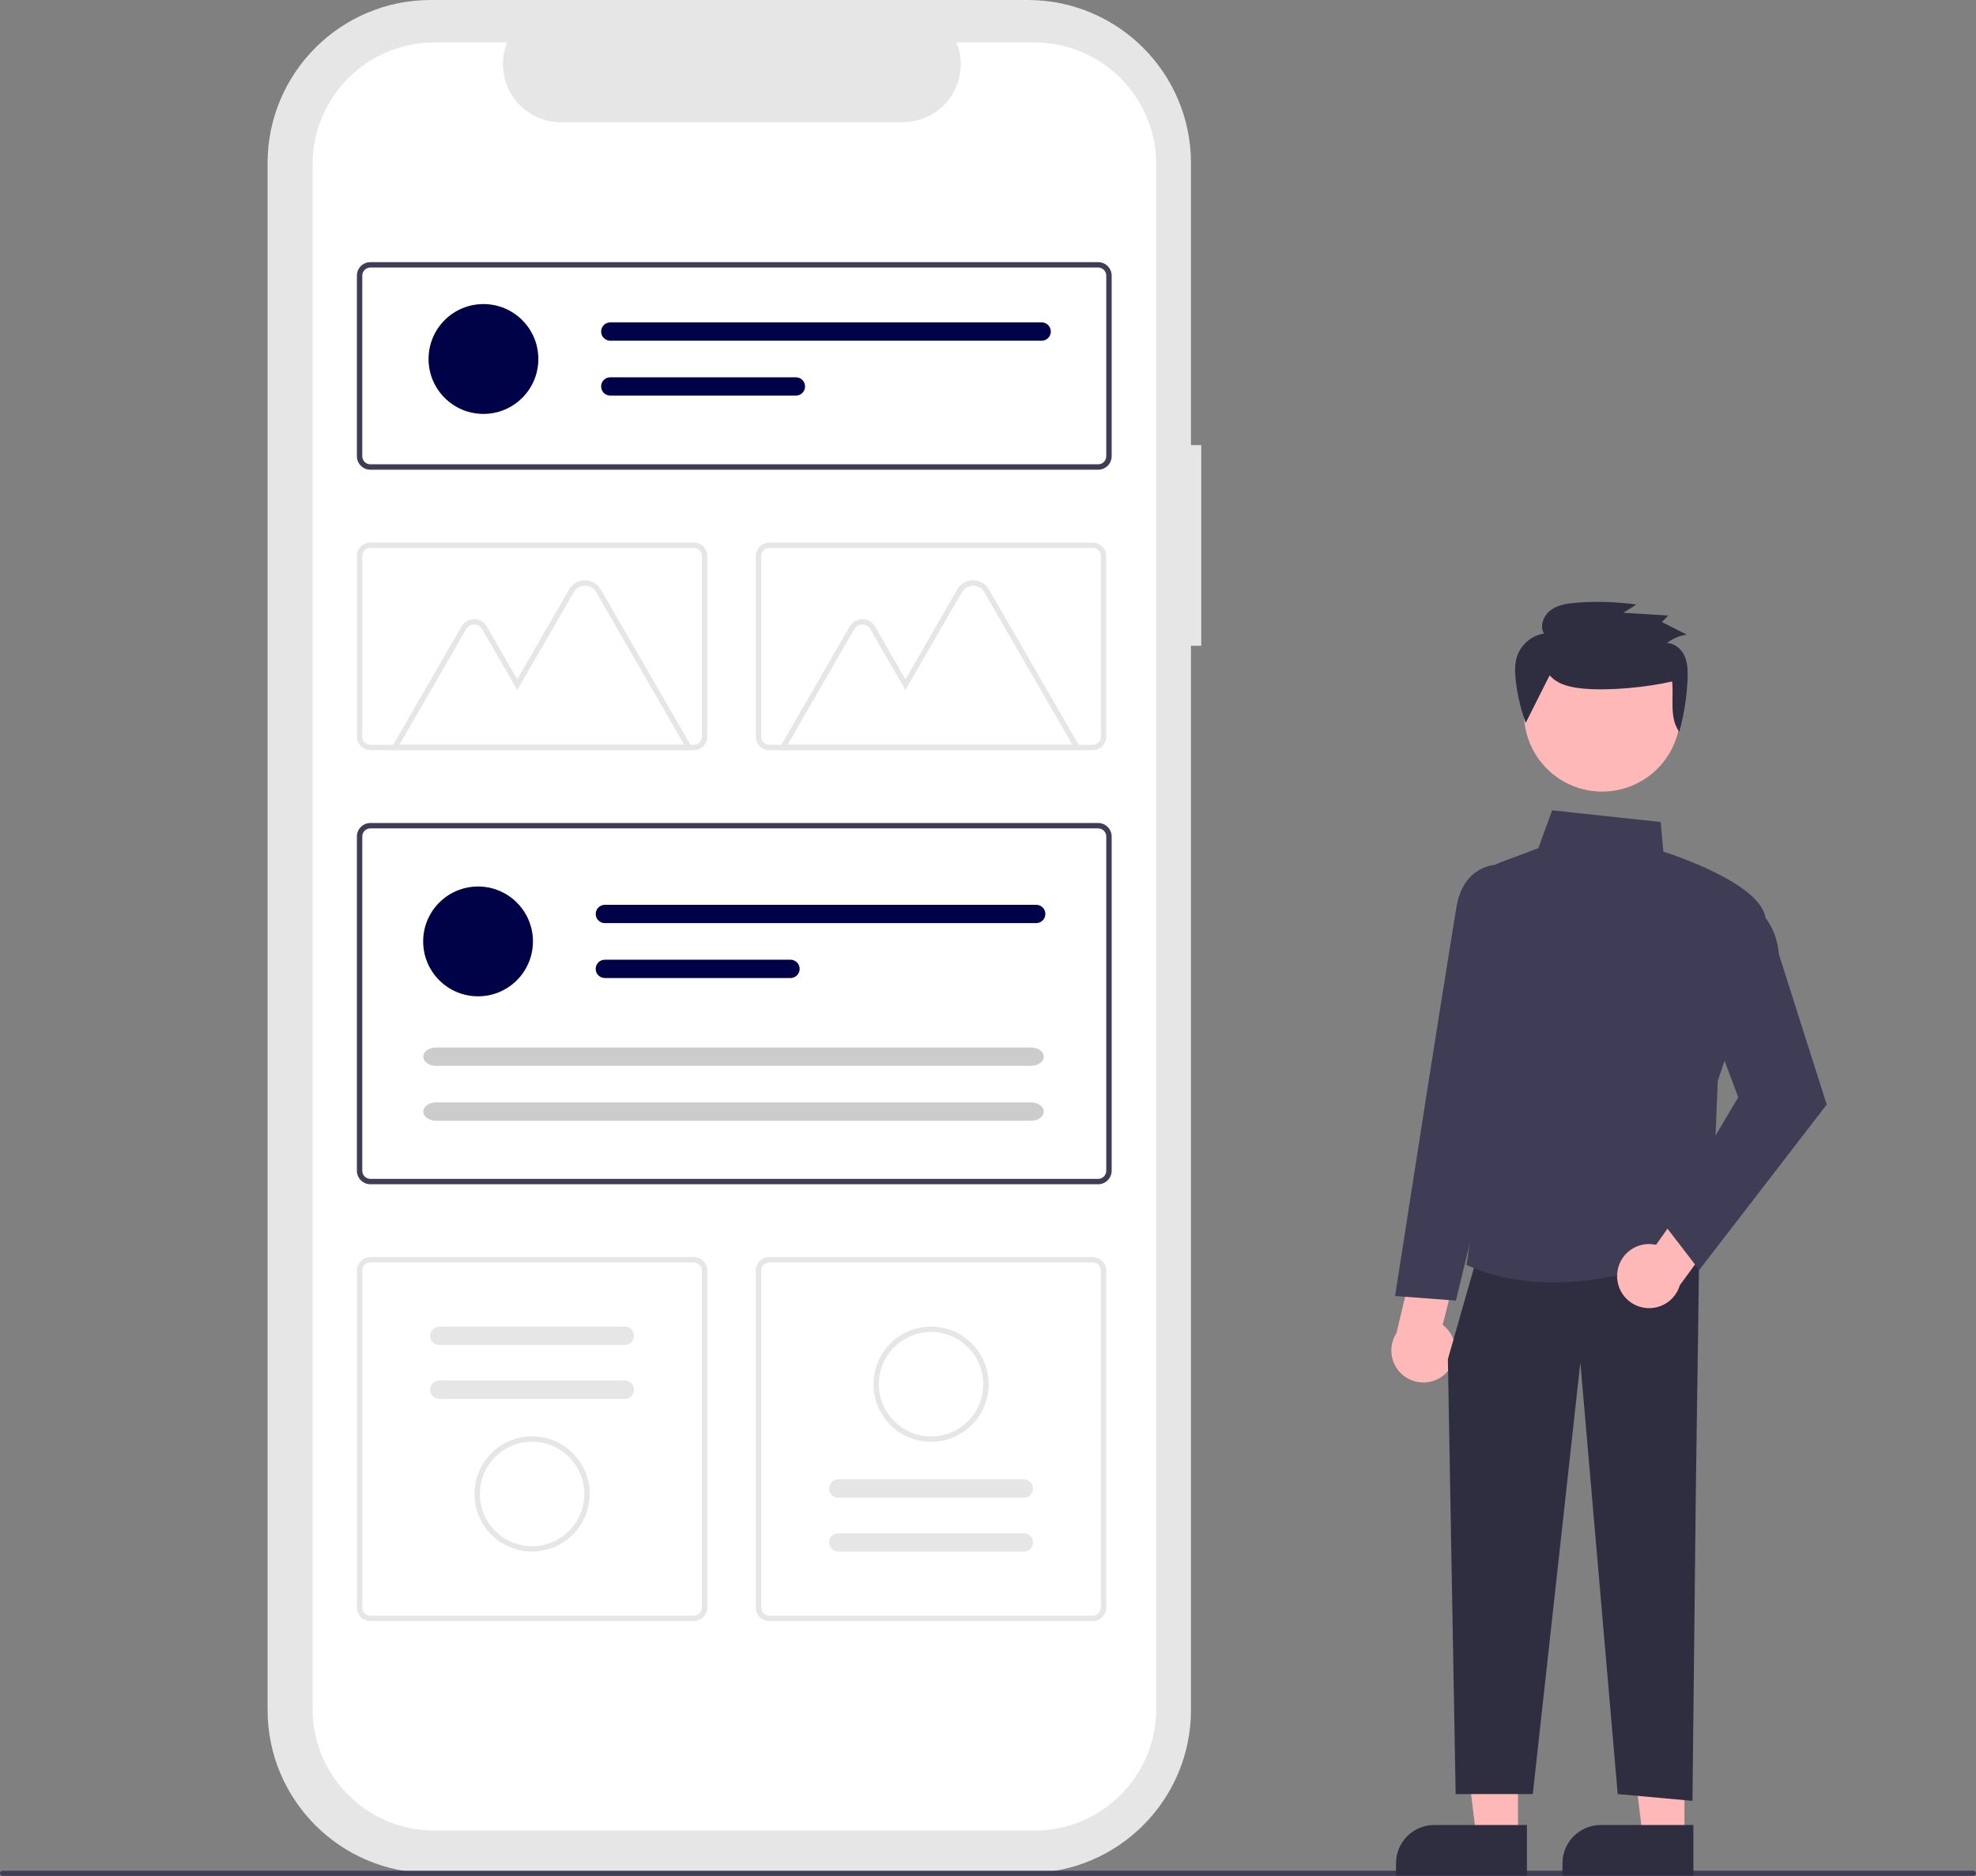
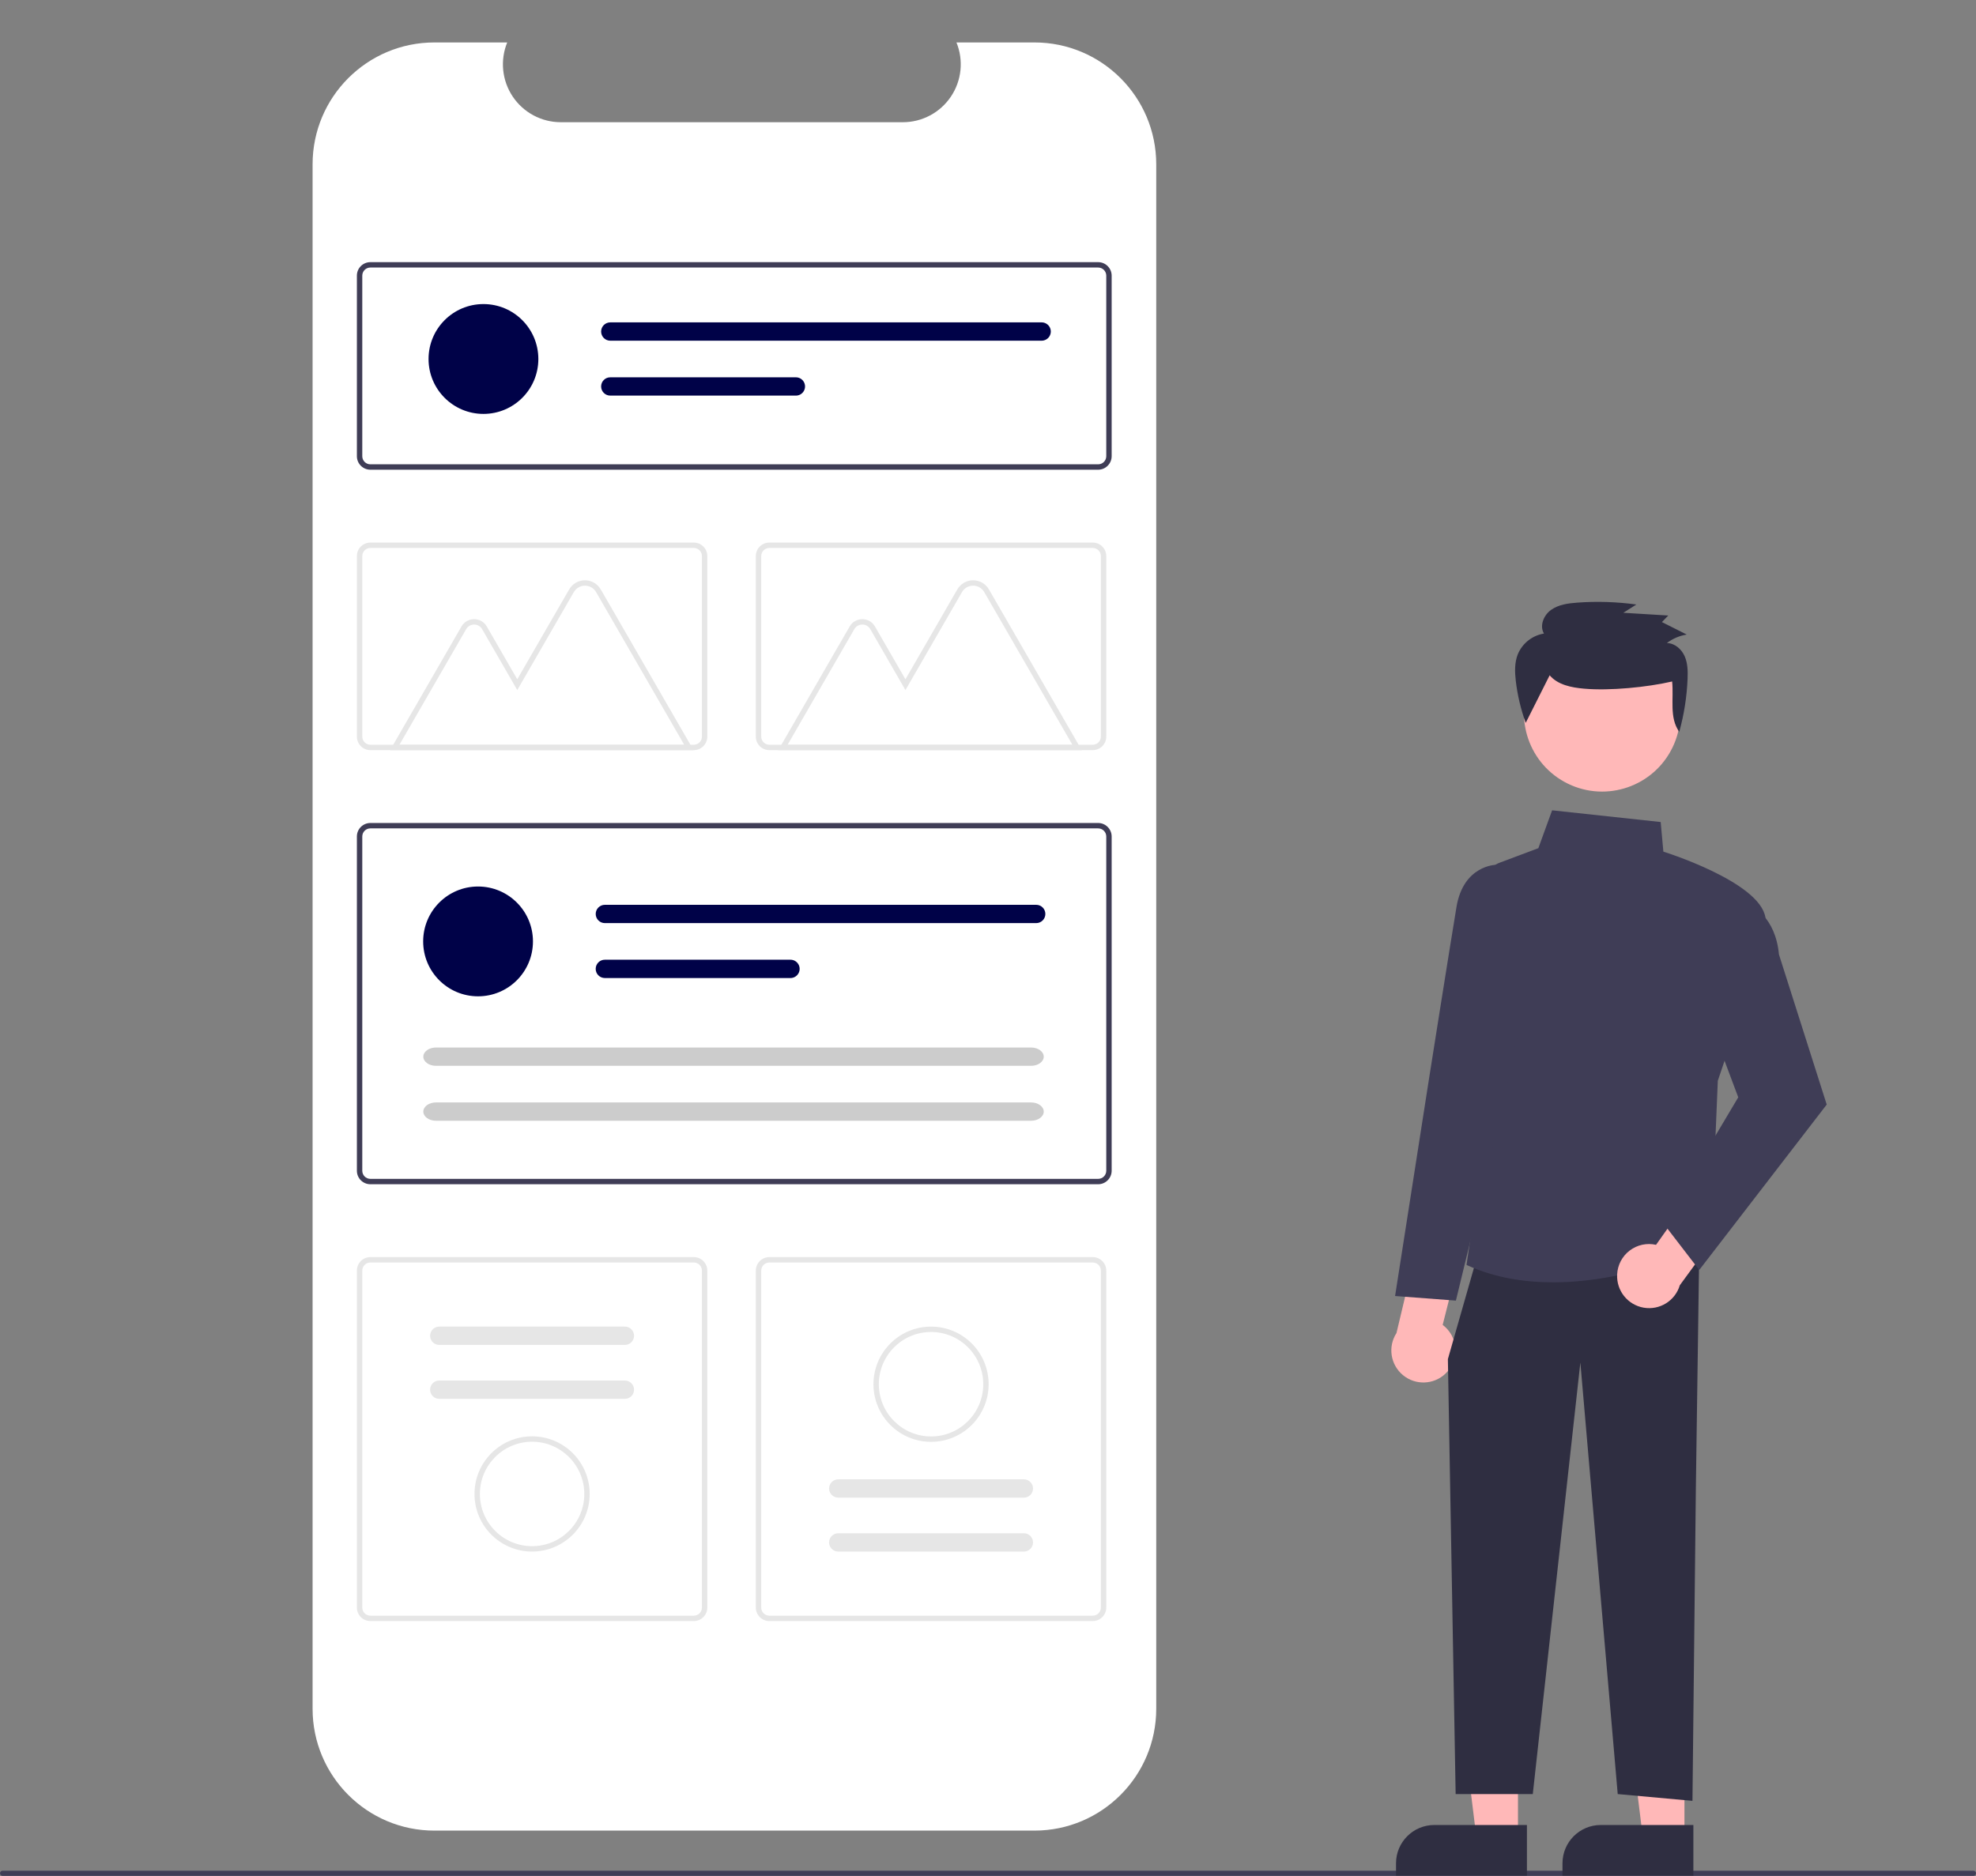
<svg xmlns="http://www.w3.org/2000/svg" width="338px" height="321px" viewBox="0 0 338 321" version="1.1">
  <rect x="0" y="0" width="338" height="321" fill="#808080" stroke="none" />
  <g id="surface1">
-     <path style=" stroke:none;fill-rule:nonzero;fill:rgb(90.196%,90.196%,90.196%);fill-opacity:1;" d="M 205.477 76.152 L 203.719 76.152 L 203.719 27.918 C 203.719 12.5 191.227 0 175.812 0 L 73.672 0 C 58.262 0 45.77 12.5 45.77 27.918 L 45.77 292.543 C 45.77 307.961 58.262 320.461 73.672 320.461 L 175.812 320.461 C 191.227 320.461 203.719 307.961 203.719 292.543 L 203.719 110.488 L 205.477 110.488 Z M 205.477 76.152 " />
    <path style=" stroke:none;fill-rule:nonzero;fill:rgb(100%,100%,100%);fill-opacity:1;" d="M 176.941 7.262 L 163.605 7.262 C 164.852 10.316 164.496 13.793 162.656 16.527 C 160.816 19.266 157.738 20.91 154.441 20.91 L 95.926 20.91 C 92.629 20.91 89.547 19.266 87.707 16.527 C 85.871 13.793 85.516 10.316 86.758 7.262 L 74.305 7.262 C 62.797 7.262 53.469 16.598 53.469 28.113 L 53.469 292.352 C 53.469 303.863 62.797 313.199 74.305 313.199 L 176.941 313.199 C 188.449 313.199 197.777 303.863 197.777 292.352 L 197.777 28.113 C 197.777 16.598 188.449 7.262 176.941 7.262 Z M 176.941 7.262 " />
    <path style=" stroke:none;fill-rule:nonzero;fill:rgb(24.706%,23.922%,33.725%);fill-opacity:1;" d="M 337.559 320.938 L 0.441 320.938 C 0.195 320.938 0 320.742 0 320.496 C 0 320.254 0.195 320.059 0.441 320.059 L 337.559 320.059 C 337.805 320.059 338 320.254 338 320.496 C 338 320.742 337.805 320.938 337.559 320.938 Z M 337.559 320.938 " />
    <path style=" stroke:none;fill-rule:nonzero;fill:rgb(24.706%,23.922%,33.725%);fill-opacity:1;" d="M 187.844 80.363 L 63.352 80.363 C 62.078 80.359 61.047 79.328 61.047 78.055 L 61.047 47.156 C 61.047 45.883 62.078 44.852 63.352 44.852 L 187.844 44.852 C 189.117 44.852 190.148 45.883 190.152 47.156 L 190.152 78.055 C 190.148 79.328 189.117 80.359 187.844 80.363 Z M 63.352 45.773 C 62.586 45.773 61.969 46.395 61.969 47.156 L 61.969 78.055 C 61.969 78.82 62.586 79.438 63.352 79.438 L 187.844 79.438 C 188.609 79.438 189.227 78.82 189.23 78.055 L 189.23 47.156 C 189.227 46.395 188.609 45.773 187.844 45.773 Z M 63.352 45.773 " />
    <path style=" stroke:none;fill-rule:nonzero;fill:rgb(24.706%,23.922%,33.725%);fill-opacity:1;" d="M 187.844 202.613 L 63.352 202.613 C 62.078 202.609 61.047 201.578 61.047 200.305 L 61.047 143.113 C 61.047 141.84 62.078 140.809 63.352 140.805 L 187.844 140.805 C 189.117 140.809 190.148 141.84 190.152 143.113 L 190.152 200.305 C 190.148 201.578 189.117 202.609 187.844 202.613 Z M 63.352 141.73 C 62.586 141.73 61.969 142.348 61.969 143.113 L 61.969 200.305 C 61.969 201.07 62.586 201.688 63.352 201.691 L 187.844 201.691 C 188.609 201.688 189.227 201.07 189.23 200.305 L 189.23 143.113 C 189.227 142.348 188.609 141.73 187.844 141.73 Z M 63.352 141.73 " />
    <path style=" stroke:none;fill-rule:nonzero;fill:rgb(90.196%,90.196%,90.196%);fill-opacity:1;" d="M 186.922 128.34 L 131.594 128.34 C 130.32 128.34 129.289 127.305 129.285 126.031 L 129.285 95.137 C 129.289 93.863 130.32 92.832 131.594 92.828 L 186.922 92.828 C 188.195 92.832 189.227 93.863 189.23 95.137 L 189.23 126.031 C 189.227 127.305 188.195 128.34 186.922 128.34 Z M 131.594 93.75 C 130.828 93.754 130.211 94.371 130.211 95.137 L 130.211 126.031 C 130.211 126.797 130.828 127.414 131.594 127.418 L 186.922 127.418 C 187.688 127.414 188.305 126.797 188.305 126.031 L 188.305 95.137 C 188.305 94.371 187.688 93.754 186.922 93.75 Z M 131.594 93.75 " />
    <path style=" stroke:none;fill-rule:nonzero;fill:rgb(90.196%,90.196%,90.196%);fill-opacity:1;" d="M 118.684 277.348 L 63.352 277.348 C 62.078 277.344 61.047 276.312 61.047 275.039 L 61.047 217.387 C 61.047 216.113 62.078 215.082 63.352 215.078 L 118.684 215.078 C 119.953 215.082 120.984 216.113 120.988 217.387 L 120.988 275.039 C 120.984 276.312 119.953 277.344 118.684 277.348 Z M 63.352 216.004 C 62.586 216.004 61.969 216.621 61.969 217.387 L 61.969 275.039 C 61.969 275.805 62.586 276.422 63.352 276.426 L 118.684 276.426 C 119.445 276.422 120.066 275.805 120.066 275.039 L 120.066 217.387 C 120.066 216.621 119.445 216.004 118.684 216.004 Z M 63.352 216.004 " />
    <path style=" stroke:none;fill-rule:nonzero;fill:rgb(90.196%,90.196%,90.196%);fill-opacity:1;" d="M 186.922 277.348 L 131.594 277.348 C 130.32 277.344 129.289 276.312 129.285 275.039 L 129.285 217.387 C 129.289 216.113 130.32 215.082 131.594 215.078 L 186.922 215.078 C 188.195 215.082 189.227 216.113 189.23 217.387 L 189.23 275.039 C 189.227 276.312 188.195 277.344 186.922 277.348 Z M 131.594 216.004 C 130.828 216.004 130.211 216.621 130.211 217.387 L 130.211 275.039 C 130.211 275.805 130.828 276.422 131.594 276.426 L 186.922 276.426 C 187.688 276.422 188.305 275.805 188.305 275.039 L 188.305 217.387 C 188.305 216.621 187.688 216.004 186.922 216.004 Z M 131.594 216.004 " />
    <path style=" stroke:none;fill-rule:nonzero;fill:rgb(0%,0.784%,28.235%);fill-opacity:1;" d="M 91.164 161.066 C 91.164 166.258 86.961 170.461 81.773 170.461 C 76.586 170.461 72.383 166.258 72.383 161.066 C 72.383 155.879 76.586 151.672 81.773 151.672 C 86.961 151.672 91.164 155.879 91.164 161.066 Z M 91.164 161.066 " />
    <path style=" stroke:none;fill-rule:nonzero;fill:rgb(0%,0.784%,28.235%);fill-opacity:1;" d="M 103.461 154.805 C 102.598 154.805 101.898 155.504 101.898 156.367 C 101.898 157.234 102.598 157.934 103.461 157.934 L 177.25 157.934 C 178.113 157.934 178.812 157.23 178.812 156.367 C 178.812 155.504 178.113 154.805 177.25 154.805 Z M 103.461 154.805 " />
    <path style=" stroke:none;fill-rule:nonzero;fill:rgb(0%,0.784%,28.235%);fill-opacity:1;" d="M 103.461 164.199 C 102.598 164.195 101.895 164.898 101.895 165.762 C 101.891 166.625 102.59 167.328 103.457 167.332 L 135.215 167.332 C 135.773 167.332 136.289 167.035 136.57 166.547 C 136.852 166.062 136.852 165.465 136.57 164.98 C 136.289 164.496 135.773 164.199 135.215 164.199 Z M 103.461 164.199 " />
    <path style=" stroke:none;fill-rule:nonzero;fill:rgb(80%,80%,80%);fill-opacity:1;" d="M 74.57 179.219 C 73.379 179.219 72.41 179.922 72.41 180.785 C 72.41 181.648 73.379 182.352 74.57 182.352 L 176.375 182.352 C 177.566 182.352 178.535 181.648 178.535 180.785 C 178.535 179.922 177.566 179.219 176.375 179.219 Z M 74.57 179.219 " />
    <path style=" stroke:none;fill-rule:nonzero;fill:rgb(80%,80%,80%);fill-opacity:1;" d="M 74.57 188.617 C 73.379 188.617 72.41 189.32 72.41 190.184 C 72.41 191.047 73.379 191.75 74.57 191.75 L 176.375 191.75 C 177.566 191.75 178.535 191.047 178.535 190.184 C 178.535 189.32 177.566 188.617 176.375 188.617 Z M 74.57 188.617 " />
    <path style=" stroke:none;fill-rule:nonzero;fill:rgb(0%,0.784%,28.235%);fill-opacity:1;" d="M 92.086 61.422 C 92.086 66.609 87.883 70.816 82.695 70.816 C 77.508 70.816 73.305 66.609 73.305 61.422 C 73.305 56.23 77.508 52.023 82.695 52.023 C 87.883 52.023 92.086 56.23 92.086 61.422 Z M 92.086 61.422 " />
    <path style=" stroke:none;fill-rule:nonzero;fill:rgb(0%,0.784%,28.235%);fill-opacity:1;" d="M 104.383 55.156 C 103.52 55.16 102.824 55.859 102.824 56.723 C 102.824 57.586 103.52 58.285 104.383 58.289 L 178.172 58.289 C 178.73 58.289 179.25 57.992 179.531 57.508 C 179.812 57.023 179.812 56.426 179.535 55.941 C 179.254 55.457 178.738 55.156 178.18 55.156 C 178.176 55.156 178.176 55.156 178.172 55.156 Z M 104.383 55.156 " />
    <path style=" stroke:none;fill-rule:nonzero;fill:rgb(0%,0.784%,28.235%);fill-opacity:1;" d="M 104.383 64.555 C 103.52 64.555 102.824 65.254 102.824 66.117 C 102.824 66.98 103.52 67.684 104.383 67.684 L 136.137 67.684 C 136.695 67.688 137.211 67.391 137.492 66.906 C 137.773 66.422 137.777 65.824 137.496 65.34 C 137.219 64.852 136.703 64.555 136.141 64.555 C 136.141 64.555 136.137 64.555 136.137 64.555 Z M 104.383 64.555 " />
    <path style=" stroke:none;fill-rule:nonzero;fill:rgb(90.196%,90.196%,90.196%);fill-opacity:1;" d="M 118.633 128.344 L 66.727 128.344 L 78.941 107.176 C 79.387 106.406 80.211 105.93 81.102 105.93 C 81.996 105.93 82.816 106.406 83.262 107.176 L 88.48 116.219 L 97.355 100.844 C 97.91 99.879 98.941 99.281 100.059 99.281 C 101.176 99.281 102.207 99.879 102.762 100.844 Z M 68.324 127.422 L 117.035 127.422 L 101.965 101.305 C 101.57 100.625 100.844 100.203 100.059 100.203 C 99.273 100.203 98.547 100.625 98.152 101.305 L 88.48 118.066 L 82.465 107.637 C 82.184 107.152 81.664 106.852 81.102 106.852 C 80.543 106.852 80.023 107.152 79.742 107.637 Z M 68.324 127.422 " />
    <path style=" stroke:none;fill-rule:nonzero;fill:rgb(90.196%,90.196%,90.196%);fill-opacity:1;" d="M 185.031 128.344 L 133.125 128.344 L 145.34 107.176 C 145.785 106.406 146.609 105.93 147.5 105.93 C 148.391 105.93 149.215 106.406 149.66 107.176 L 154.879 116.219 L 163.75 100.844 C 164.309 99.879 165.34 99.281 166.457 99.281 C 167.57 99.281 168.602 99.879 169.16 100.844 Z M 134.723 127.422 L 183.434 127.422 L 168.359 101.305 C 167.969 100.625 167.242 100.203 166.457 100.203 C 165.668 100.203 164.941 100.625 164.551 101.305 L 154.879 118.066 L 148.863 107.637 C 148.582 107.152 148.062 106.852 147.5 106.852 C 146.938 106.852 146.418 107.152 146.137 107.637 Z M 134.723 127.422 " />
    <path style=" stroke:none;fill-rule:nonzero;fill:rgb(90.196%,90.196%,90.196%);fill-opacity:1;" d="M 118.684 128.34 L 63.352 128.34 C 62.078 128.34 61.047 127.305 61.047 126.031 L 61.047 95.137 C 61.047 93.863 62.078 92.832 63.352 92.828 L 118.684 92.828 C 119.953 92.832 120.984 93.863 120.988 95.137 L 120.988 126.031 C 120.984 127.305 119.953 128.34 118.684 128.34 Z M 63.352 93.75 C 62.586 93.754 61.969 94.371 61.969 95.137 L 61.969 126.031 C 61.969 126.797 62.586 127.414 63.352 127.418 L 118.684 127.418 C 119.445 127.414 120.066 126.797 120.066 126.031 L 120.066 95.137 C 120.066 94.371 119.445 93.754 118.684 93.75 Z M 63.352 93.75 " />
    <path style=" stroke:none;fill-rule:nonzero;fill:rgb(90.196%,90.196%,90.196%);fill-opacity:1;" d="M 75.141 226.969 C 74.582 226.969 74.062 227.266 73.785 227.75 C 73.504 228.234 73.504 228.832 73.785 229.32 C 74.062 229.805 74.582 230.102 75.141 230.102 L 106.891 230.102 C 107.758 230.102 108.457 229.398 108.457 228.535 C 108.457 227.672 107.758 226.969 106.891 226.969 Z M 75.141 226.969 " />
    <path style=" stroke:none;fill-rule:nonzero;fill:rgb(90.196%,90.196%,90.196%);fill-opacity:1;" d="M 75.141 236.195 C 74.582 236.195 74.062 236.492 73.785 236.977 C 73.504 237.461 73.504 238.059 73.785 238.547 C 74.062 239.031 74.582 239.328 75.141 239.328 L 106.891 239.328 C 107.754 239.324 108.453 238.625 108.453 237.762 C 108.453 236.898 107.754 236.195 106.891 236.195 Z M 75.141 236.195 " />
    <path style=" stroke:none;fill-rule:nonzero;fill:rgb(90.196%,90.196%,90.196%);fill-opacity:1;" d="M 91.016 265.457 C 85.574 265.457 81.164 261.043 81.164 255.602 C 81.164 250.156 85.574 245.742 91.016 245.742 C 96.457 245.742 100.867 250.156 100.867 255.602 C 100.863 261.043 96.457 265.453 91.016 265.457 Z M 91.016 246.664 C 86.086 246.664 82.086 250.668 82.086 255.602 C 82.086 260.535 86.086 264.535 91.016 264.535 C 95.949 264.535 99.945 260.535 99.945 255.602 C 99.941 250.668 95.945 246.672 91.016 246.664 Z M 91.016 246.664 " />
    <path style=" stroke:none;fill-rule:nonzero;fill:rgb(90.196%,90.196%,90.196%);fill-opacity:1;" d="M 175.133 265.457 C 175.691 265.457 176.211 265.16 176.492 264.676 C 176.77 264.191 176.77 263.594 176.492 263.109 C 176.211 262.621 175.691 262.324 175.133 262.324 L 143.383 262.324 C 142.52 262.324 141.816 263.027 141.816 263.891 C 141.816 264.758 142.52 265.457 143.383 265.457 Z M 175.133 265.457 " />
    <path style=" stroke:none;fill-rule:nonzero;fill:rgb(90.196%,90.196%,90.196%);fill-opacity:1;" d="M 175.133 256.23 C 175.691 256.23 176.211 255.934 176.492 255.449 C 176.77 254.965 176.77 254.367 176.492 253.883 C 176.211 253.398 175.691 253.098 175.133 253.098 L 143.383 253.098 C 142.52 253.098 141.816 253.801 141.816 254.664 C 141.816 255.531 142.52 256.23 143.383 256.23 Z M 175.133 256.23 " />
    <path style=" stroke:none;fill-rule:nonzero;fill:rgb(90.196%,90.196%,90.196%);fill-opacity:1;" d="M 159.258 226.969 C 164.699 226.969 169.109 231.383 169.109 236.824 C 169.109 242.27 164.699 246.684 159.258 246.684 C 153.816 246.684 149.406 242.27 149.406 236.824 C 149.41 231.383 153.82 226.977 159.258 226.969 Z M 159.258 245.762 C 164.191 245.762 168.188 241.762 168.188 236.824 C 168.188 231.891 164.191 227.891 159.258 227.891 C 154.324 227.891 150.328 231.891 150.328 236.824 C 150.332 241.758 154.328 245.754 159.258 245.762 Z M 159.258 245.762 " />
    <path style=" stroke:none;fill-rule:nonzero;fill:rgb(100%,72.157%,72.157%);fill-opacity:1;" d="M 259.656 314.273 L 252.531 314.273 L 249.145 286.781 L 259.656 286.785 Z M 259.656 314.273 " />
    <path style=" stroke:none;fill-rule:nonzero;fill:rgb(18.431%,18.039%,25.49%);fill-opacity:1;" d="M 245.344 312.238 L 261.184 312.238 L 261.184 320.891 L 238.793 320.891 L 238.793 318.793 C 238.793 315.172 241.727 312.238 245.344 312.238 Z M 245.344 312.238 " />
    <path style=" stroke:none;fill-rule:nonzero;fill:rgb(100%,72.157%,72.157%);fill-opacity:1;" d="M 288.129 314.273 L 281.004 314.273 L 277.613 286.781 L 288.129 286.785 Z M 288.129 314.273 " />
    <path style=" stroke:none;fill-rule:nonzero;fill:rgb(18.431%,18.039%,25.49%);fill-opacity:1;" d="M 273.816 312.238 L 289.656 312.238 L 289.656 320.891 L 267.266 320.891 L 267.266 318.793 C 267.266 315.172 270.199 312.238 273.816 312.238 Z M 273.816 312.238 " />
    <path style=" stroke:none;fill-rule:nonzero;fill:rgb(100%,72.157%,72.157%);fill-opacity:1;" d="M 247.246 235.023 C 248.422 233.918 249.047 232.352 248.957 230.738 C 248.867 229.129 248.066 227.641 246.773 226.676 L 249.828 214.598 L 242.945 210.953 L 238.871 228.07 C 237.363 230.402 237.836 233.492 239.973 235.266 C 242.109 237.039 245.23 236.938 247.246 235.023 Z M 247.246 235.023 " />
    <path style=" stroke:none;fill-rule:nonzero;fill:rgb(18.431%,18.039%,25.49%);fill-opacity:1;" d="M 290.66 213.93 L 290.082 254.625 L 289.5 308.109 L 276.715 306.945 L 270.324 233.113 L 262.188 306.945 L 248.992 306.945 L 247.664 232.531 L 252.312 216.254 Z M 290.66 213.93 " />
    <path style=" stroke:none;fill-rule:nonzero;fill:rgb(24.706%,23.922%,33.725%);fill-opacity:1;" d="M 251.035 216.5 L 250.852 216.418 L 258.137 166.559 L 254.43 151.492 C 254.031 149.867 254.91 148.203 256.473 147.617 L 263.137 145.117 L 265.492 138.637 L 284.066 140.641 L 284.523 145.703 C 286.539 146.348 303.113 151.871 301.969 158.164 C 300.84 164.379 294.176 183.922 293.836 184.91 L 292.672 212.938 L 292.527 213.008 C 292.355 213.094 279.551 219.395 265.641 219.395 C 260.742 219.391 255.703 218.609 251.035 216.5 Z M 251.035 216.5 " />
    <path style=" stroke:none;fill-rule:nonzero;fill:rgb(24.706%,23.922%,33.725%);fill-opacity:1;" d="M 238.633 221.734 L 244.488 184.234 C 244.523 184.016 247.988 162.062 249.137 155.164 C 250.324 148.043 255.832 147.961 255.891 147.961 L 258.922 147.961 L 262.469 163.93 L 255.48 195.969 L 249.035 222.52 Z M 238.633 221.734 " />
    <path style=" stroke:none;fill-rule:nonzero;fill:rgb(100%,72.157%,72.157%);fill-opacity:1;" d="M 276.617 218.035 C 276.695 216.422 277.48 214.926 278.766 213.953 C 280.047 212.977 281.699 212.617 283.27 212.977 L 290.477 202.816 L 297.715 205.691 L 287.336 219.895 C 286.543 222.559 283.887 224.203 281.152 223.73 C 278.418 223.254 276.469 220.809 276.617 218.035 Z M 276.617 218.035 " />
    <path style=" stroke:none;fill-rule:nonzero;fill:rgb(24.706%,23.922%,33.725%);fill-opacity:1;" d="M 284.523 209.297 L 297.332 187.738 L 292.113 173.812 L 299.223 154.848 L 299.484 154.961 C 299.656 155.035 303.695 156.836 304.293 163.293 L 312.465 188.98 L 290.66 217.281 Z M 284.523 209.297 " />
    <path style=" stroke:none;fill-rule:nonzero;fill:rgb(100%,72.157%,72.157%);fill-opacity:1;" d="M 280.469 110.309 C 286.949 113.855 289.332 121.984 285.789 128.469 C 282.246 134.953 274.117 137.336 267.637 133.793 C 261.156 130.246 258.773 122.117 262.316 115.633 C 265.859 109.148 273.984 106.766 280.469 110.309 Z M 280.469 110.309 " />
    <path style=" stroke:none;fill-rule:nonzero;fill:rgb(18.431%,18.039%,25.49%);fill-opacity:1;" d="M 265.074 115.535 C 266.457 117.172 268.801 117.637 270.961 117.824 C 275.352 118.211 281.734 117.586 286.023 116.594 C 286.328 119.562 285.496 122.766 287.242 125.207 C 288.062 122.25 288.539 119.211 288.664 116.145 C 288.715 114.828 288.695 113.469 288.16 112.262 C 287.625 111.055 286.461 110.031 285.121 110.02 C 286.117 109.262 287.285 108.766 288.52 108.566 L 284.273 106.43 L 285.363 105.309 L 277.676 104.84 L 279.902 103.426 C 276.551 102.965 273.16 102.855 269.785 103.105 C 268.219 103.219 266.582 103.441 265.312 104.348 C 264.043 105.258 263.309 107.062 264.098 108.395 C 262.09 108.727 260.398 110.07 259.621 111.949 C 259.055 113.383 259.105 114.98 259.281 116.508 C 259.57 118.953 260.141 121.359 260.977 123.676 " />
  </g>
</svg>